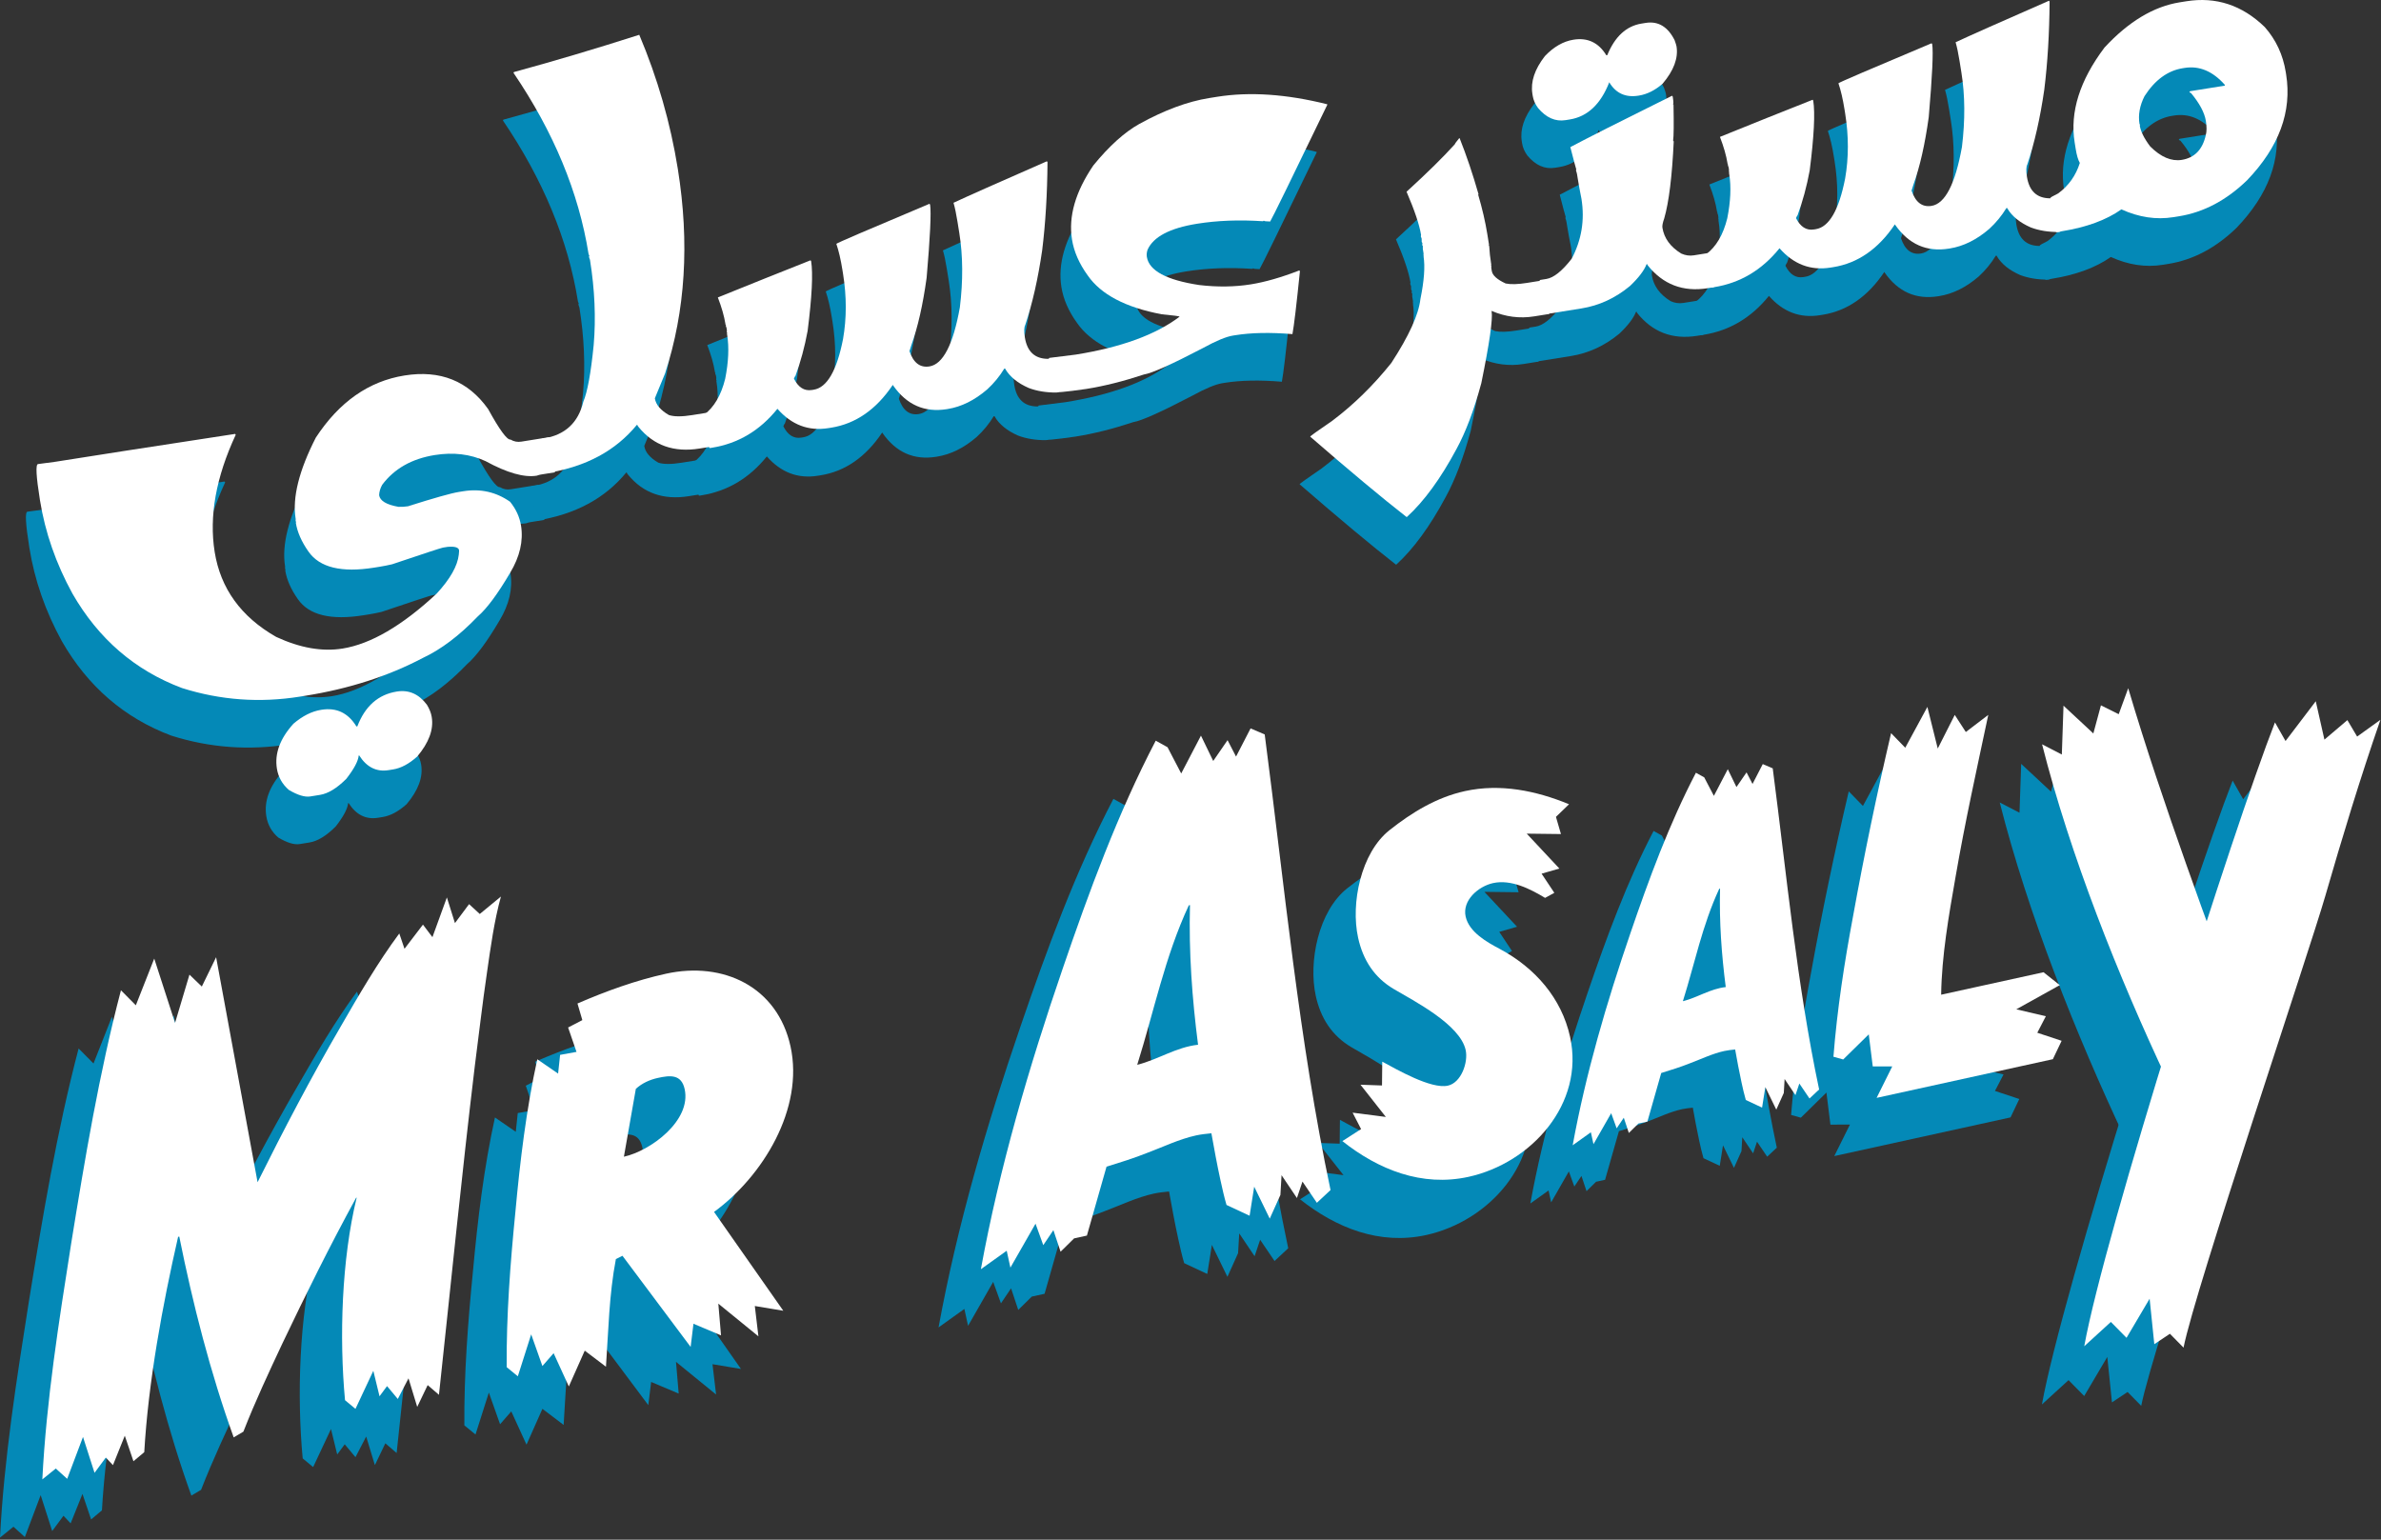
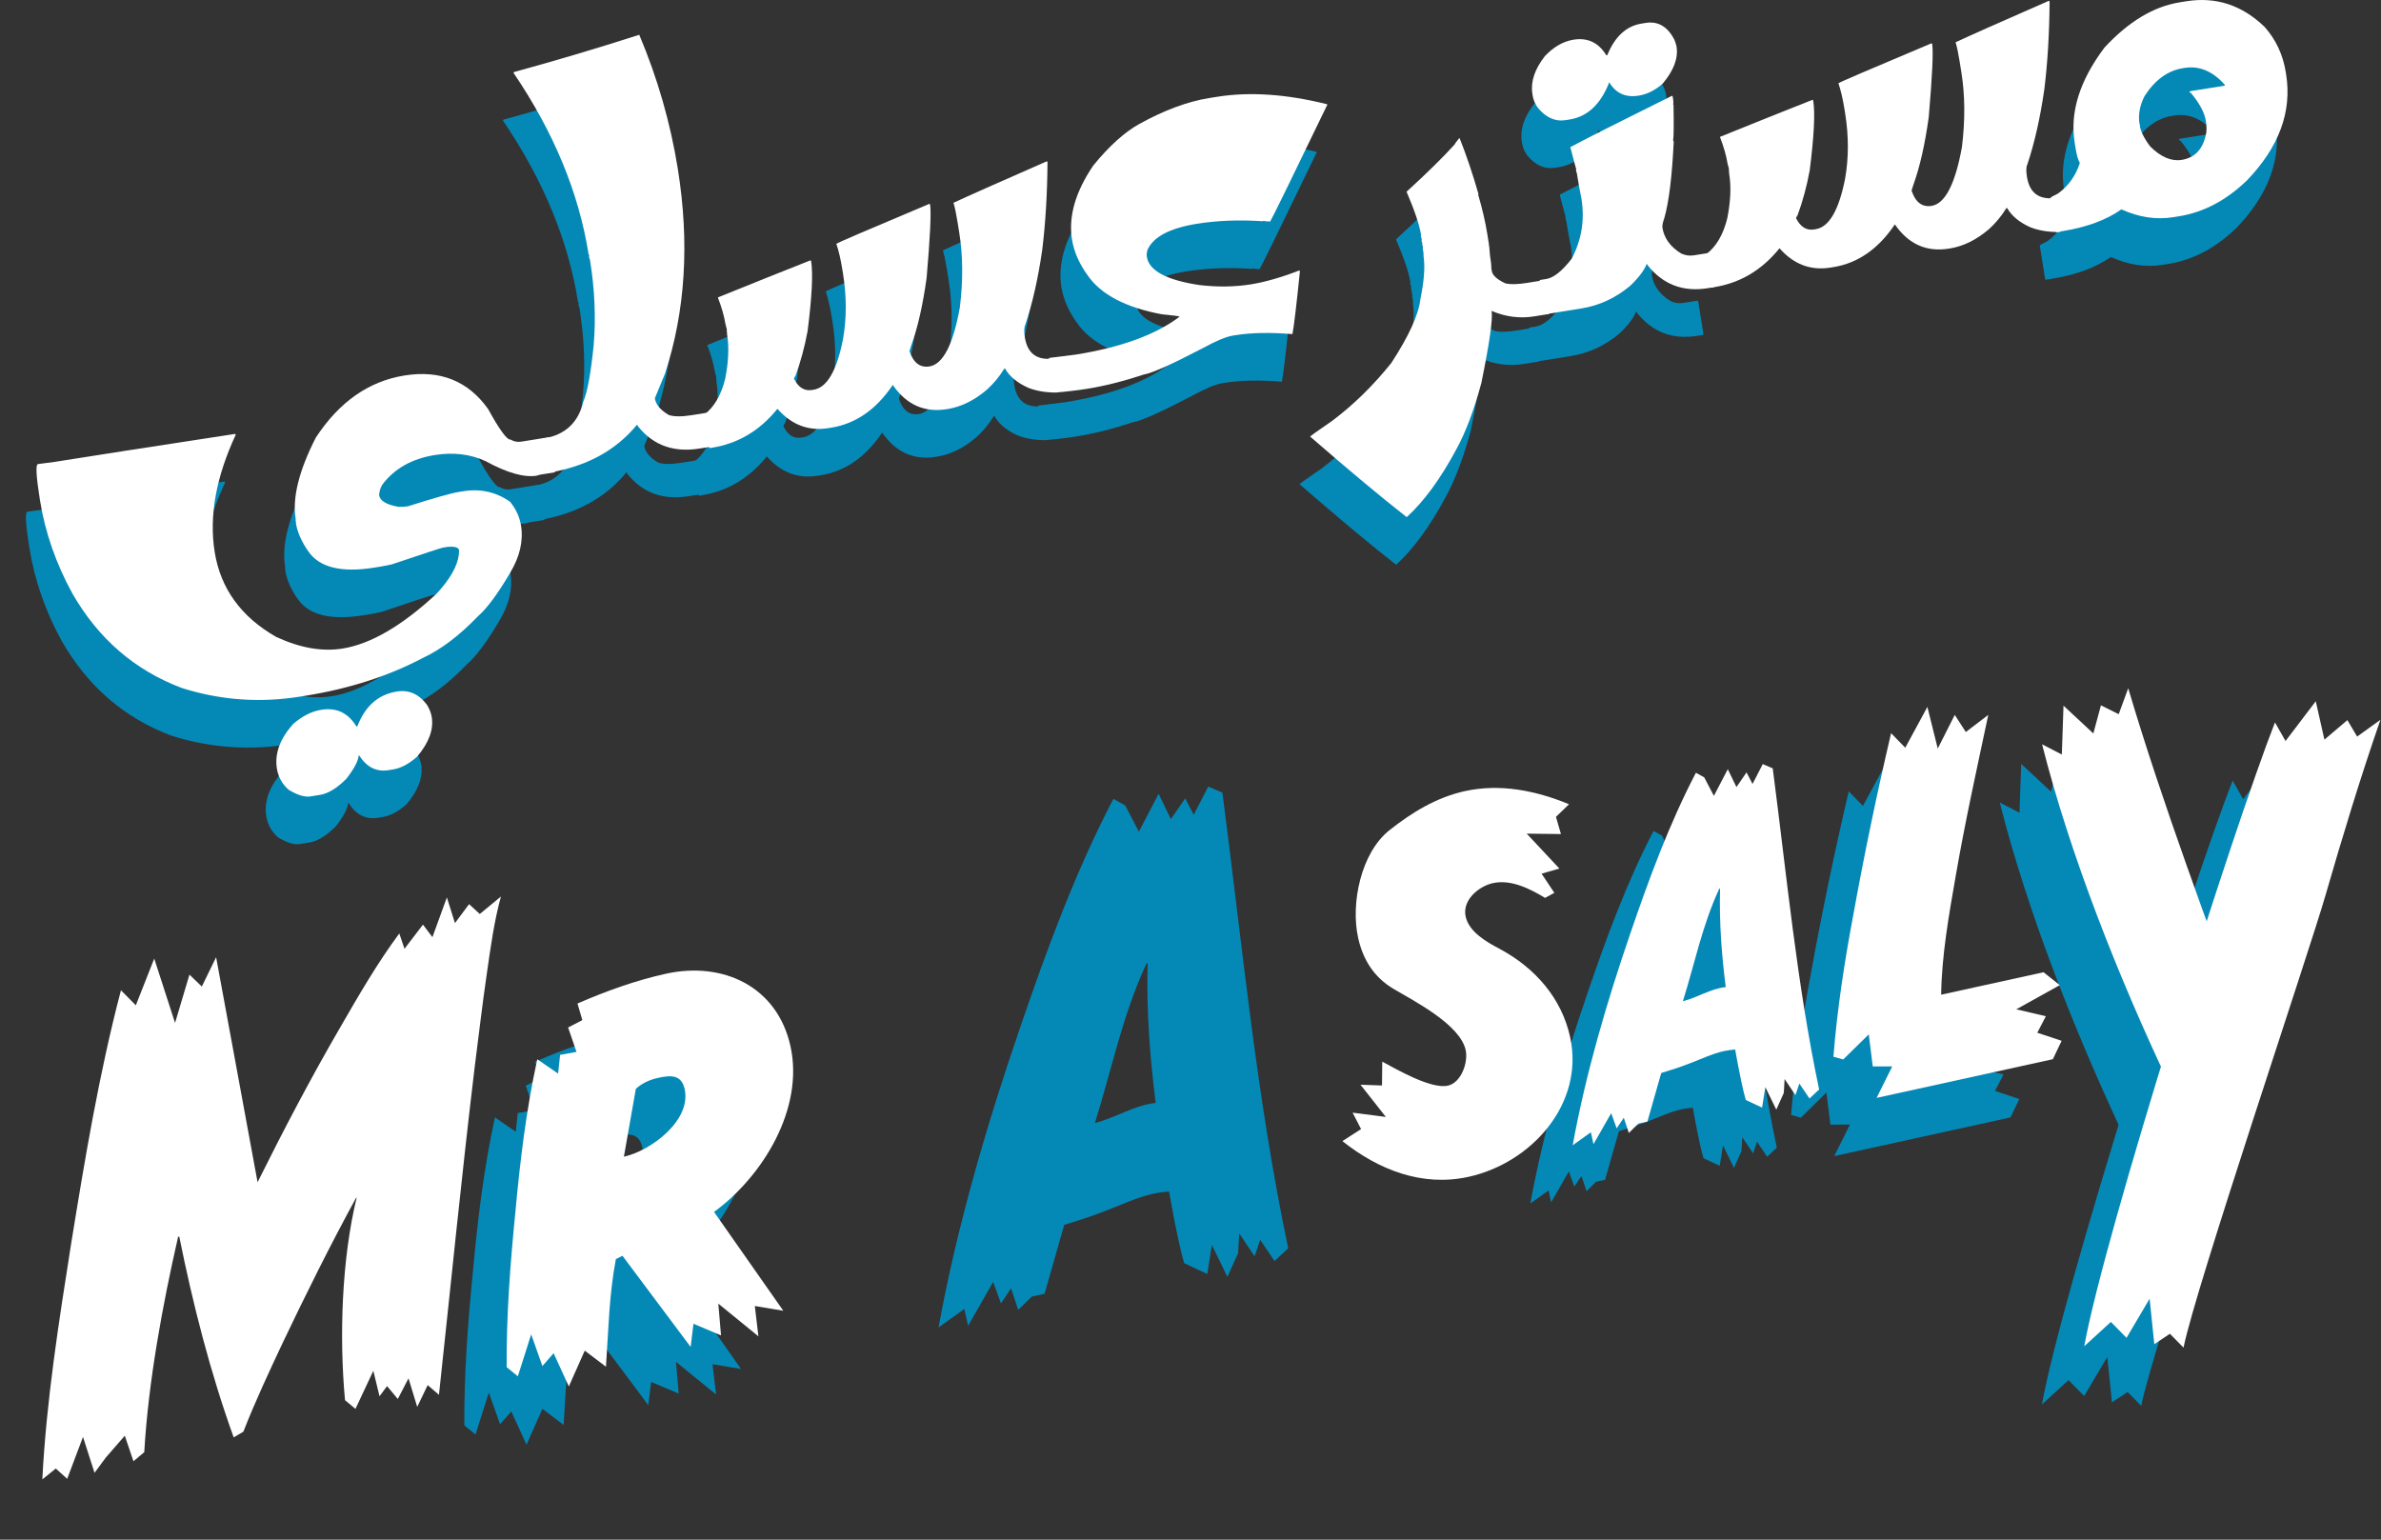
<svg xmlns="http://www.w3.org/2000/svg" width="450px" height="291px" viewBox="0 0 450 291" version="1.1">
  <rect x="0" y="0" width="450" height="291" fill="#333333" stroke="none" />
  <title>Group 4</title>
  <g id="Page-1" stroke="none" stroke-width="1" fill="none" fill-rule="evenodd">
    <g id="Group-4">
      <g id="Group" transform="translate(0, 130.075)">
-         <path d="M86.675,50.37 C85.393,55.031 84.734,59.899 84.049,64.658 C83.167,70.614 82.503,76.52 81.731,82.451 C79.246,103.162 77.201,123.774 74.961,144.545 L72.829,142.709 L70.852,146.829 L69.207,141.429 L67.183,145.331 L65.151,142.896 L63.729,144.821 L62.558,140.009 L59.182,147.202 L57.208,145.561 C56.104,133.704 56.558,118.971 59.41,107.283 L59.3,107.307 C54.368,116.339 49.815,125.52 45.395,134.786 C42.804,140.309 40.214,145.833 38.001,151.503 L36.168,152.596 C31.745,140.317 28.458,127.441 25.881,114.639 L25.661,114.688 C22.721,127.548 20.032,142.08 19.265,155.384 L17.221,157.1 L15.586,152.273 L13.35,157.834 L11.998,156.403 L9.867,159.289 L7.687,152.508 L4.699,160.423 L2.544,158.476 L0,160.532 C0.76,145.617 3.132,130.693 5.441,116.014 C8.036,100.005 10.716,83.86 14.859,68.087 L17.672,70.927 L21.15,62.098 L25.085,74.255 L27.807,65.131 L30.144,67.383 L32.845,61.836 L40.68,104.364 C45.637,94.404 50.754,84.64 56.359,74.997 C59.781,69.061 63.375,62.857 67.466,57.35 L68.448,60.246 L71.938,55.678 L73.727,58.051 L76.457,50.538 L77.983,55.389 L80.654,51.807 L82.675,53.668 L86.675,50.37 Z" id="Fill-13543" fill="#0489B7" />
        <path d="M116.326,84.655 C114.788,84.992 113.32,85.66 112.171,86.72 L109.914,99.543 C114.971,98.434 122.701,92.706 121.399,86.769 C120.772,83.911 118.635,84.148 116.326,84.655 M126.953,109.978 L140.039,128.655 L134.658,127.76 L135.337,133.488 L127.761,127.315 L128.27,133.309 L123.063,131.112 L122.527,135.492 L109.645,118.269 L108.398,118.889 C107.111,125.624 106.993,132.448 106.525,139.235 L102.516,136.195 L99.507,142.963 L96.631,136.679 L94.512,139.105 L92.391,133.117 L89.868,141.045 L87.761,139.318 C87.69,129.54 88.436,119.811 89.402,110.036 C90.282,100.395 91.468,90.57 93.544,81.127 L97.48,83.835 L97.856,80.297 L100.958,79.732 L99.371,75.124 L102.06,73.727 L101.141,70.587 C106.506,68.259 112.164,66.21 117.88,64.956 C128.654,62.592 138.92,67.368 141.405,78.692 C143.986,90.455 136.188,103.227 126.953,109.978" id="Fill-13544" fill="#0489B7" />
        <path d="M216.681,52.034 C212.138,61.788 210.121,72.024 206.931,82.173 C210.865,81.194 214.265,78.836 218.429,78.382 C217.293,69.529 216.669,60.909 216.9,51.986 L216.681,52.034 Z M231.026,19.735 C234.783,48.408 237.464,77.432 243.467,105.844 L240.884,108.254 L238.162,104.243 L237.115,107.354 L234.209,103.036 L233.992,106.771 L231.978,111.246 L229.039,105.207 L228.17,110.698 L223.806,108.66 C223.358,107.145 222.996,105.496 222.658,103.957 C222.007,100.988 221.489,98.106 220.948,95.114 C219.934,95.221 219.031,95.304 218.042,95.521 C214.854,96.22 211.834,97.69 208.853,98.805 C206.311,99.823 203.721,100.623 201.131,101.421 C199.886,105.727 198.666,110.144 197.421,114.45 L195.003,114.979 L192.445,117.5 L191.088,113.419 L189.176,116.258 L187.71,112.202 L182.963,120.502 L182.264,117.314 L177.384,120.804 C180.89,101.598 186.495,82.509 192.82,64.068 C197.803,49.494 203.287,34.578 210.429,20.912 L212.658,22.15 L215.246,27.113 L218.976,19.958 L221.295,24.75 L224.004,20.815 L225.607,23.919 L228.355,18.592 L231.026,19.735 Z" id="Fill-13545" fill="#0489B7" />
        <path d="M316.929,48.91 C313.727,55.785 312.305,63 310.057,70.154 C312.83,69.464 315.226,67.802 318.161,67.482 C317.361,61.242 316.921,55.165 317.084,48.876 L316.929,48.91 Z M327.04,26.143 C329.688,46.354 331.578,66.813 335.809,86.839 L333.989,88.538 L332.07,85.71 L331.332,87.903 L329.284,84.86 L329.131,87.493 L327.712,90.647 L325.64,86.39 L325.027,90.26 L321.951,88.824 C321.635,87.756 321.38,86.594 321.142,85.509 C320.683,83.416 320.318,81.385 319.937,79.276 C319.222,79.351 318.585,79.41 317.888,79.563 C315.641,80.056 313.513,81.091 311.411,81.878 C309.62,82.595 307.794,83.159 305.968,83.722 C305.091,86.757 304.231,89.87 303.353,92.905 L301.649,93.278 L299.846,95.055 L298.89,92.178 L297.542,94.18 L296.508,91.32 L293.162,97.171 L292.67,94.924 L289.23,97.383 C291.701,83.846 295.652,70.391 300.11,57.392 C303.622,47.119 307.488,36.606 312.522,26.973 L314.093,27.846 L315.917,31.344 L318.547,26.301 L320.182,29.679 L322.091,26.904 L323.22,29.092 L325.157,25.338 L327.04,26.143 Z" id="Fill-13546" fill="#0489B7" />
-         <path d="M286.069,35.312 L287.013,38.561 L280.543,38.483 L286.715,45.079 L283.354,46.048 L285.762,49.667 L284.014,50.626 C281.223,48.934 277.59,47.082 274.182,47.829 C271.433,48.433 268.326,51.073 269.001,54.152 C269.652,57.119 273.066,59.02 275.541,60.322 C282.074,63.843 287.126,69.533 288.741,76.897 C291.516,89.541 281.414,100.743 269.541,103.348 C260.747,105.279 252.539,102.011 245.705,96.595 L249.239,94.322 L247.637,91.218 L253.921,92.028 L249.127,85.936 L253.193,86.08 L253.242,81.577 C255.983,83.049 262.456,86.813 265.644,86.113 C268.173,85.559 269.513,81.694 269.006,79.385 C267.945,74.547 259.254,70.117 255.414,67.848 C251.708,65.665 249.593,62.327 248.676,58.149 C247.254,51.664 249.196,42.134 254.592,37.84 C258.812,34.494 263.483,31.625 268.869,30.443 C275.576,28.972 282.334,30.369 288.542,32.926 L286.069,35.312 Z" id="Fill-13547" fill="#0489B7" />
        <path d="M381.289,67.116 L373.073,71.684 L378.66,72.992 L377.041,76.113 L381.639,77.638 L379.982,81.114 L346.672,88.423 L349.63,82.473 L345.943,82.476 L345.19,76.417 L340.356,81.166 L338.513,80.648 C339.209,71.74 340.587,62.795 342.234,54.021 C344.316,42.503 346.728,30.912 349.408,19.493 L352.086,22.247 L356.269,14.531 L358.226,22.398 L361.442,16.045 L363.533,19.274 L367.777,16.038 C365.625,26.189 363.365,36.364 361.592,46.663 C360.315,53.972 358.976,61.526 358.87,68.924 L378.219,64.678 L381.289,67.116 Z" id="Fill-13548" fill="#0489B7" />
        <path d="M441.888,16.973 C438.06,28.018 434.694,39.126 431.453,50.328 C428.376,60.987 406.823,124.736 404.681,135.625 L402.106,133.008 L399.155,134.976 L398.271,126.382 L393.906,133.774 L390.946,130.77 L385.915,135.366 C389.711,114.272 414.074,37.56 421.96,17.459 L423.958,20.976 L429.671,13.459 L431.307,20.713 L435.649,17.026 L437.487,20.136 L441.888,16.973 Z" id="Fill-13549" fill="#0489B7" />
        <path d="M394.225,11 C397.556,22.236 401.307,33.289 405.218,44.357 C408.945,54.884 412.742,65.492 417.382,75.735 L413.698,74.854 L412.405,78.016 L406.603,71.247 L407.332,79.69 L403.099,78.679 L401.627,85.113 C392.344,65.451 383.239,42.516 377.943,21.597 L381.678,23.531 L381.995,14.295 L387.633,19.552 L389.069,14.235 L392.43,15.907 L394.225,11 Z" id="Fill-13550" fill="#0489B7" />
-         <path d="M94.675,39.37 C93.393,44.031 92.734,48.899 92.049,53.658 C91.167,59.614 90.503,65.52 89.731,71.451 C87.246,92.162 85.201,112.774 82.961,133.545 L80.829,131.709 L78.852,135.829 L77.207,130.429 L75.183,134.331 L73.151,131.896 L71.729,133.821 L70.558,129.009 L67.182,136.202 L65.208,134.561 C64.104,122.704 64.558,107.971 67.41,96.283 L67.3,96.307 C62.368,105.339 57.815,114.52 53.395,123.786 C50.804,129.309 48.214,134.833 46.001,140.503 L44.168,141.596 C39.745,129.317 36.458,116.441 33.881,103.639 L33.661,103.688 C30.721,116.548 28.032,131.08 27.265,144.384 L25.221,146.1 L23.586,141.273 L21.35,146.834 L19.998,145.403 L17.867,148.289 L15.687,141.508 L12.699,149.423 L10.544,147.476 L8,149.532 C8.76,134.617 11.132,119.693 13.441,105.014 C16.036,89.005 18.716,72.86 22.859,57.087 L25.672,59.927 L29.15,51.098 L33.085,63.255 L35.807,54.131 L38.144,56.383 L40.845,50.836 L48.68,93.364 C53.637,83.404 58.754,73.64 64.359,63.997 C67.781,58.061 71.375,51.857 75.466,46.35 L76.448,49.246 L79.938,44.678 L81.727,47.051 L84.457,39.538 L85.983,44.389 L88.654,40.807 L90.675,42.668 L94.675,39.37 Z" id="Fill-13551" fill="#FFFFFF" />
+         <path d="M94.675,39.37 C93.393,44.031 92.734,48.899 92.049,53.658 C91.167,59.614 90.503,65.52 89.731,71.451 C87.246,92.162 85.201,112.774 82.961,133.545 L80.829,131.709 L78.852,135.829 L77.207,130.429 L75.183,134.331 L73.151,131.896 L71.729,133.821 L70.558,129.009 L67.182,136.202 L65.208,134.561 C64.104,122.704 64.558,107.971 67.41,96.283 L67.3,96.307 C62.368,105.339 57.815,114.52 53.395,123.786 C50.804,129.309 48.214,134.833 46.001,140.503 L44.168,141.596 C39.745,129.317 36.458,116.441 33.881,103.639 L33.661,103.688 C30.721,116.548 28.032,131.08 27.265,144.384 L25.221,146.1 L23.586,141.273 L19.998,145.403 L17.867,148.289 L15.687,141.508 L12.699,149.423 L10.544,147.476 L8,149.532 C8.76,134.617 11.132,119.693 13.441,105.014 C16.036,89.005 18.716,72.86 22.859,57.087 L25.672,59.927 L29.15,51.098 L33.085,63.255 L35.807,54.131 L38.144,56.383 L40.845,50.836 L48.68,93.364 C53.637,83.404 58.754,73.64 64.359,63.997 C67.781,58.061 71.375,51.857 75.466,46.35 L76.448,49.246 L79.938,44.678 L81.727,47.051 L84.457,39.538 L85.983,44.389 L88.654,40.807 L90.675,42.668 L94.675,39.37 Z" id="Fill-13551" fill="#FFFFFF" />
        <path d="M124.326,73.655 C122.788,73.992 121.32,74.66 120.171,75.72 L117.914,88.543 C122.971,87.434 130.701,81.706 129.399,75.769 C128.772,72.911 126.635,73.148 124.326,73.655 M134.953,98.978 L148.039,117.655 L142.658,116.76 L143.337,122.488 L135.761,116.315 L136.27,122.309 L131.063,120.112 L130.527,124.492 L117.645,107.269 L116.398,107.889 C115.111,114.624 114.993,121.448 114.525,128.235 L110.516,125.195 L107.507,131.963 L104.631,125.679 L102.512,128.105 L100.391,122.117 L97.868,130.045 L95.761,128.318 C95.69,118.54 96.436,108.811 97.402,99.036 C98.282,89.395 99.468,79.57 101.544,70.127 L105.48,72.835 L105.856,69.297 L108.958,68.732 L107.371,64.124 L110.06,62.727 L109.141,59.587 C114.506,57.259 120.164,55.21 125.88,53.956 C136.654,51.592 146.92,56.368 149.405,67.692 C151.986,79.455 144.188,92.227 134.953,98.978" id="Fill-13552" fill="#FFFFFF" />
-         <path d="M224.681,41.034 C220.138,50.788 218.121,61.024 214.931,71.173 C218.865,70.194 222.265,67.836 226.429,67.382 C225.293,58.529 224.669,49.909 224.9,40.986 L224.681,41.034 Z M239.026,8.735 C242.783,37.408 245.464,66.432 251.467,94.844 L248.884,97.254 L246.162,93.243 L245.115,96.354 L242.209,92.036 L241.992,95.771 L239.978,100.246 L237.039,94.207 L236.17,99.698 L231.806,97.66 C231.358,96.145 230.996,94.496 230.658,92.957 C230.007,89.988 229.489,87.106 228.948,84.114 C227.934,84.221 227.031,84.304 226.042,84.521 C222.854,85.22 219.834,86.69 216.853,87.805 C214.311,88.823 211.721,89.623 209.131,90.421 C207.886,94.727 206.666,99.144 205.421,103.45 L203.003,103.979 L200.445,106.5 L199.088,102.419 L197.176,105.258 L195.71,101.202 L190.963,109.502 L190.264,106.314 L185.384,109.804 C188.89,90.598 194.495,71.509 200.82,53.068 C205.803,38.494 211.287,23.578 218.429,9.912 L220.658,11.15 L223.246,16.113 L226.976,8.958 L229.295,13.75 L232.004,9.815 L233.607,12.919 L236.355,7.592 L239.026,8.735 Z" id="Fill-13553" fill="#FFFFFF" />
        <path d="M324.929,37.91 C321.727,44.785 320.305,52 318.057,59.154 C320.83,58.464 323.226,56.802 326.161,56.482 C325.361,50.242 324.921,44.165 325.084,37.876 L324.929,37.91 Z M335.04,15.143 C337.688,35.354 339.578,55.813 343.809,75.839 L341.989,77.538 L340.07,74.71 L339.332,76.903 L337.284,73.86 L337.131,76.493 L335.712,79.647 L333.64,75.39 L333.027,79.26 L329.951,77.824 C329.635,76.756 329.38,75.594 329.142,74.509 C328.683,72.416 328.318,70.385 327.937,68.276 C327.222,68.351 326.585,68.41 325.888,68.563 C323.641,69.056 321.513,70.091 319.411,70.878 C317.62,71.595 315.794,72.159 313.968,72.722 C313.091,75.757 312.231,78.87 311.353,81.905 L309.649,82.278 L307.846,84.055 L306.89,81.178 L305.542,83.18 L304.508,80.32 L301.162,86.171 L300.67,83.924 L297.23,86.383 C299.701,72.846 303.652,59.391 308.11,46.392 C311.622,36.119 315.488,25.606 320.522,15.973 L322.093,16.846 L323.917,20.344 L326.547,15.301 L328.182,18.679 L330.091,15.904 L331.22,18.092 L333.157,14.338 L335.04,15.143 Z" id="Fill-13554" fill="#FFFFFF" />
        <path d="M294.069,24.312 L295.013,27.561 L288.543,27.483 L294.715,34.079 L291.354,35.048 L293.762,38.667 L292.014,39.626 C289.223,37.934 285.59,36.082 282.182,36.829 C279.433,37.433 276.326,40.073 277.001,43.152 C277.652,46.119 281.066,48.02 283.541,49.322 C290.074,52.843 295.126,58.533 296.741,65.897 C299.516,78.541 289.414,89.743 277.541,92.348 C268.747,94.279 260.539,91.011 253.705,85.595 L257.239,83.322 L255.637,80.218 L261.921,81.028 L257.127,74.936 L261.193,75.08 L261.242,70.577 C263.983,72.049 270.456,75.813 273.644,75.113 C276.173,74.559 277.513,70.694 277.006,68.385 C275.945,63.547 267.254,59.117 263.414,56.848 C259.708,54.665 257.593,51.327 256.676,47.149 C255.254,40.664 257.196,31.134 262.592,26.84 C266.812,23.494 271.483,20.625 276.869,19.443 C283.576,17.972 290.334,19.369 296.542,21.926 L294.069,24.312 Z" id="Fill-13555" fill="#FFFFFF" />
        <path d="M389.289,56.116 L381.073,60.684 L386.66,61.992 L385.041,65.113 L389.639,66.638 L387.982,70.114 L354.672,77.423 L357.63,71.473 L353.943,71.476 L353.19,65.417 L348.356,70.166 L346.513,69.648 C347.209,60.74 348.587,51.795 350.234,43.021 C352.316,31.503 354.728,19.912 357.408,8.493 L360.086,11.247 L364.269,3.531 L366.226,11.398 L369.442,5.045 L371.533,8.274 L375.777,5.038 C373.625,15.189 371.365,25.364 369.592,35.663 C368.315,42.972 366.976,50.526 366.87,57.924 L386.219,53.678 L389.289,56.116 Z" id="Fill-13556" fill="#FFFFFF" />
        <path d="M449.888,5.973 C446.06,17.018 442.694,28.126 439.453,39.328 C436.376,49.987 414.823,113.736 412.681,124.625 L410.106,122.008 L407.155,123.976 L406.271,115.382 L401.906,122.774 L398.946,119.77 L393.915,124.366 C397.711,103.272 422.074,26.56 429.96,6.459 L431.958,9.976 L437.671,2.459 L439.307,9.713 L443.649,6.026 L445.487,9.136 L449.888,5.973 Z" id="Fill-13557" fill="#FFFFFF" />
        <path d="M402.225,0 C405.556,11.236 409.307,22.289 413.218,33.357 C416.945,43.884 420.742,54.492 425.382,64.735 L421.698,63.854 L420.405,67.016 L414.603,60.247 L415.332,68.69 L411.099,67.679 L409.627,74.113 C400.344,54.451 391.239,31.516 385.943,10.597 L389.678,12.531 L389.995,3.295 L395.633,8.552 L397.069,3.235 L400.43,4.907 L402.225,0 Z" id="Fill-13558" fill="#FFFFFF" />
      </g>
      <g id="Group-12494" transform="translate(4.899, -0)">
        <path d="M68.1,139.701 C70.372,139.337 72.266,140.168 73.786,142.195 C74.273,142.997 74.573,143.756 74.688,144.47 L74.702,144.557 C75.076,146.887 74.157,149.364 71.95,151.989 C70.408,153.369 68.895,154.18 67.41,154.418 L66.537,154.558 C64.25,154.924 62.399,153.996 60.983,151.773 L60.896,151.787 C60.797,152.849 60.016,154.318 58.555,156.195 C56.779,157.972 55.119,158.986 53.575,159.232 L51.741,159.527 C50.707,159.692 49.356,159.282 47.689,158.293 C46.441,157.209 45.689,155.867 45.433,154.264 C44.978,151.425 46.017,148.6 48.554,145.788 C50.276,144.318 52.016,143.442 53.778,143.159 L53.865,143.146 C56.704,142.691 58.905,143.742 60.465,146.3 L60.64,146.272 C62.103,142.453 64.59,140.263 68.1,139.701 M69.552,79.967 C76.309,78.885 81.575,80.998 85.354,86.308 C87.525,90.262 88.938,92.184 89.594,92.079 C90.221,92.458 90.9,92.586 91.627,92.47 L96.782,91.644 C96.901,91.641 96.968,91.691 96.985,91.791 L97.993,98.082 C98.012,98.198 97.963,98.266 97.846,98.285 L95.313,98.691 C95.109,98.723 94.851,98.794 94.54,98.904 C92.152,99.287 88.928,98.369 84.869,96.152 C81.982,94.823 78.785,94.439 75.276,95.001 C70.937,95.696 67.623,97.571 65.335,100.626 C64.963,101.298 64.771,101.956 64.755,102.601 C64.925,103.663 66.147,104.394 68.421,104.792 C69.022,104.814 69.615,104.779 70.197,104.686 C75.187,103.109 78.387,102.208 79.799,101.982 L80.673,101.842 C83.921,101.322 86.865,101.985 89.505,103.833 C90.624,105.221 91.312,106.724 91.572,108.34 C92.036,111.238 91.347,114.216 89.508,117.274 C87.147,121.282 85.109,124.027 83.39,125.513 C79.922,129.128 76.458,131.746 72.997,133.36 C66.484,136.793 59.099,139.17 50.842,140.493 L49.794,140.661 C42.193,141.879 34.758,141.339 27.49,139.037 C18.622,135.709 11.727,129.766 6.801,121.204 C3.68,115.522 1.632,109.637 0.656,103.55 L0.642,103.462 C-0.067,99.036 -0.189,96.786 0.277,96.711 C2.267,96.451 3.379,96.304 3.612,96.267 C10.034,95.238 21.342,93.485 37.538,91.01 L37.653,91.171 C33.921,99.191 32.594,106.573 33.673,113.314 C34.782,120.231 38.656,125.584 45.298,129.375 C49.799,131.461 53.978,132.196 57.837,131.578 C63.18,130.721 69.108,127.262 75.62,121.201 C78.178,118.431 79.576,115.968 79.813,113.809 C79.858,113.353 79.876,113.083 79.862,112.995 C79.776,112.455 79.053,112.243 77.699,112.356 L76.824,112.496 C76.489,112.55 73.282,113.6 67.204,115.649 C66.397,115.838 65.616,115.994 64.858,116.115 L63.81,116.283 C57.637,117.272 53.502,116.261 51.406,113.252 C50.092,111.386 49.294,109.573 49.012,107.812 L49.072,107.622 C49.062,107.564 49.028,107.539 48.969,107.548 L48.987,107.098 L48.973,107.012 C48.337,103.035 49.609,97.933 52.793,91.704 C57.209,84.962 62.795,81.049 69.552,79.967" id="Fill-12462" fill="#0489B7" />
        <path d="M113.92,15.576 C117.387,23.789 119.816,32.24 121.209,40.933 C123.446,54.898 122.643,67.779 118.799,79.582 L116.863,84.283 C117.054,85.477 117.939,86.53 119.52,87.442 C120.497,87.764 121.962,87.768 123.912,87.455 L126.97,86.966 C127.089,86.962 127.156,87.01 127.173,87.112 L128.139,93.139 C128.157,93.257 128.109,93.325 127.992,93.344 L125.284,93.777 C120.463,94.55 116.632,93.191 113.789,89.704 C113.641,89.534 113.56,89.398 113.544,89.296 L113.456,89.31 C109.445,94.194 103.835,97.214 96.627,98.369 C96.511,98.387 96.442,98.338 96.424,98.221 L95.444,92.106 C95.44,91.987 95.49,91.919 95.591,91.903 L95.852,91.861 C99.886,91.214 102.384,88.903 103.345,84.926 C104.125,83.084 104.778,79.513 105.304,74.217 C105.742,69.128 105.51,63.76 104.605,58.109 C104.509,57.886 104.448,57.687 104.419,57.512 C104.41,57.453 104.434,57.42 104.493,57.411 L104.335,56.987 C102.473,45.368 97.749,33.969 90.164,22.788 C90.145,22.671 90.224,22.598 90.398,22.57 C97.868,20.536 105.71,18.206 113.92,15.576" id="Fill-12464" fill="#0489B7" />
        <path d="M190.961,39.48 L191.077,39.64 C191.031,45.697 190.696,51.247 190.07,56.29 C189.289,61.672 188.222,66.385 186.868,70.425 C186.64,70.864 186.616,71.644 186.796,72.767 C187.224,75.445 188.667,76.798 191.12,76.821 L191.993,76.681 C192.112,76.678 192.179,76.729 192.196,76.83 L193.175,82.944 C193.194,83.062 193.145,83.129 193.029,83.147 L192.767,83.189 C190.826,83.201 189.078,82.915 187.521,82.327 C185.449,81.42 183.972,80.222 183.092,78.735 L183.078,78.648 L182.903,78.676 C182.028,80.116 180.954,81.424 179.678,82.598 C177.29,84.653 174.799,85.888 172.207,86.303 L172.032,86.332 C167.839,87.003 164.465,85.514 161.906,81.862 L161.893,81.774 L161.805,81.788 C158.694,86.408 154.821,89.089 150.191,89.831 L149.666,89.914 C145.91,90.516 142.697,89.299 140.031,86.262 C136.717,90.377 132.6,92.828 127.678,93.616 L127.329,93.673 C127.212,93.691 127.144,93.643 127.125,93.526 L126.145,87.411 C128.053,85.985 129.39,83.709 130.16,80.585 C130.788,77.423 130.913,74.654 130.531,72.28 L130.49,72.019 C130.481,71.96 130.505,71.927 130.564,71.917 C130.554,71.859 130.52,71.835 130.461,71.844 L130.479,71.393 L130.409,70.955 L130.251,70.533 L130.339,70.519 L130.224,70.359 L130.196,70.184 C129.965,68.742 129.49,67.085 128.772,65.214 C135.111,62.646 140.951,60.307 146.288,58.197 L146.402,58.357 C146.778,60.701 146.557,65.099 145.738,71.547 C145.179,74.58 144.409,77.42 143.43,80.071 C143.372,80.081 143.278,80.246 143.15,80.565 C143.984,82.223 145.114,82.938 146.541,82.709 L146.891,82.653 C149.409,82.25 151.257,79.057 152.434,73.073 C153.119,69.139 153.12,65.048 152.439,60.795 L152.313,60.009 C151.995,58.03 151.613,56.389 151.166,55.086 C151.149,54.983 157.018,52.46 168.771,47.516 L168.886,47.677 C169.12,49.133 168.901,53.737 168.232,61.491 C167.519,66.639 166.556,70.886 165.344,74.23 L164.988,75.364 C165.732,77.574 166.99,78.537 168.767,78.253 C171.33,77.842 173.245,74.131 174.509,67.116 C175.132,62.045 175.098,57.36 174.409,53.064 L174.059,50.881 C173.822,49.395 173.572,48.211 173.311,47.326 C175.824,46.146 181.709,43.533 190.961,39.48" id="Fill-12466" fill="#0489B7" />
        <path d="M221.621,27.535 L223.106,27.297 C229.28,26.308 236.224,26.778 243.942,28.708 L243.956,28.795 C237.149,42.895 233.549,50.251 233.155,50.868 C232.376,50.858 231.979,50.801 231.963,50.7 L231.802,50.814 C227.318,50.517 223.162,50.675 219.332,51.289 C214.207,52.11 211.093,53.744 209.992,56.191 C209.829,56.664 209.782,57.12 209.852,57.557 C210.27,60.165 213.571,61.935 219.754,62.871 C223.194,63.276 226.443,63.233 229.501,62.743 C232.209,62.308 235.265,61.431 238.668,60.11 L238.782,60.27 C238.131,66.649 237.66,70.606 237.369,72.146 C233.193,71.8 229.589,71.868 226.561,72.354 L226.124,72.424 C224.828,72.631 222.951,73.411 220.494,74.76 C214.554,77.864 210.819,79.535 209.291,79.781 C205.447,81.054 201.829,81.962 198.436,82.505 C194.407,83.091 192.375,83.267 192.338,83.035 L191.344,76.831 L191.404,76.643 L196.412,76.02 C205.031,74.639 211.579,72.246 216.05,68.841 C216.008,68.759 214.879,68.61 212.663,68.398 C205.843,67.115 201.179,64.667 198.672,61.051 C197.063,58.83 196.073,56.569 195.704,54.267 C195.007,49.914 196.35,45.248 199.735,40.271 C202.719,36.611 205.614,33.997 208.425,32.426 C213.16,29.816 217.558,28.186 221.621,27.535" id="Fill-12468" fill="#0489B7" />
        <path d="M268.875,35.13 L268.963,35.116 C270.261,38.374 271.456,41.918 272.548,45.744 L272.459,45.758 C273.243,48.41 273.824,50.915 274.202,53.274 L274.523,55.284 C274.533,55.342 274.507,55.376 274.45,55.386 C274.46,55.444 274.493,55.469 274.552,55.459 C274.603,56.526 274.736,57.73 274.951,59.068 L274.863,59.083 C274.872,59.141 274.907,59.165 274.965,59.156 L274.947,59.608 L275.046,60.22 C275.178,61.048 276.051,61.835 277.664,62.578 C278.637,62.78 279.976,62.744 281.679,62.472 L284.737,61.982 C284.856,61.978 284.923,62.027 284.939,62.129 L285.905,68.157 C285.924,68.273 285.875,68.341 285.759,68.36 L283.05,68.794 C280.313,69.233 277.629,68.886 274.997,67.754 L275.012,67.841 C275.255,69.356 274.605,73.88 273.064,81.415 C271.687,86.519 270.113,90.685 268.346,93.911 C265.367,99.466 262.256,103.726 259.013,106.696 L258.927,106.71 C254.353,103.142 248.284,98.081 240.722,91.525 C240.708,91.439 242.101,90.438 244.9,88.525 C248.952,85.472 252.669,81.829 256.055,77.598 C259.376,72.511 261.211,68.484 261.556,65.517 C262.259,62.073 262.456,59.384 262.146,57.447 L262.233,57.432 C262.223,57.375 262.189,57.349 262.131,57.359 L262.148,56.908 L262.008,56.034 L262.012,55.497 L261.897,55.336 L261.928,54.973 C261.918,54.914 261.876,54.831 261.798,54.724 L261.788,54.1 L261.631,53.675 C261.622,53.617 261.637,53.527 261.676,53.4 C261.371,51.492 260.457,48.772 258.935,45.237 C262.883,41.632 265.927,38.635 268.069,36.245 C268.058,36.173 268.325,35.802 268.875,35.13" id="Fill-12470" fill="#0489B7" />
        <path d="M309.122,27.092 L309.237,27.252 L309.251,27.339 C309.391,28.213 309.402,28.66 309.286,28.678 C309.294,28.736 309.329,28.761 309.387,28.751 C309.458,32.549 309.434,34.823 309.314,35.573 L309.431,35.735 C309.117,42.356 308.52,47.201 307.637,50.27 C307.347,51.077 307.233,51.664 307.291,52.028 C307.614,54.036 308.801,55.668 310.854,56.923 C311.643,57.276 312.436,57.385 313.237,57.257 L315.858,56.837 C315.976,56.834 316.045,56.884 316.061,56.986 L317.041,63.1 C317.06,63.217 317.01,63.284 316.894,63.303 L315.845,63.471 C311.171,64.22 307.384,62.766 304.483,59.108 L304.456,58.934 L304.281,58.963 C303.827,60.14 302.79,61.5 301.17,63.044 C298.402,65.34 295.343,66.755 291.994,67.292 L285.267,68.37 C285.15,68.389 285.082,68.341 285.064,68.223 L284.084,62.109 C284.08,61.99 284.129,61.92 284.231,61.904 L285.367,61.722 C286.736,61.503 288.324,60.233 290.133,57.914 C292.014,54.37 292.634,50.596 291.993,46.592 C291.717,45.233 291.477,43.928 291.276,42.675 L291.164,41.977 C291.132,41.773 291.061,41.515 290.951,41.204 L291.011,41.016 C290.896,40.675 290.521,39.272 289.887,36.804 C292.928,35.181 299.34,31.944 309.122,27.092 M303.352,13.455 L304.138,13.329 C306.483,12.953 308.298,14.036 309.588,16.578 C309.799,17.156 309.923,17.555 309.958,17.772 C310.313,19.986 309.434,22.337 307.325,24.826 C305.895,26.07 304.403,26.816 302.845,27.066 L302.757,27.08 C300.326,27.469 298.489,26.631 297.245,24.559 C295.623,28.702 293.131,31.042 289.767,31.581 L288.981,31.707 C287.059,32.015 285.324,31.248 283.774,29.405 C283.238,28.67 282.908,27.917 282.784,27.143 L282.714,26.707 C282.356,24.465 283.142,22.099 285.072,19.61 C286.746,17.848 288.551,16.812 290.488,16.501 C293.168,16.072 295.237,17.055 296.695,19.45 L296.87,19.422 C298.309,15.906 300.469,13.917 303.352,13.455" id="Fill-12472" fill="#0489B7" />
-         <path d="M380.353,9.139 L380.468,9.299 C380.423,15.355 380.088,20.905 379.462,25.949 C378.681,31.331 377.614,36.043 376.26,40.084 C376.03,40.522 376.007,41.303 376.187,42.425 C376.616,45.103 378.057,46.457 380.51,46.48 L381.384,46.34 C381.503,46.336 381.57,46.387 381.586,46.488 L382.566,52.603 C382.585,52.72 382.536,52.787 382.42,52.806 L382.158,52.847 C380.218,52.86 378.47,52.573 376.911,51.986 C374.84,51.078 373.364,49.881 372.484,48.394 L372.47,48.306 L372.295,48.334 C371.42,49.774 370.345,51.082 369.07,52.256 C366.681,54.312 364.19,55.547 361.598,55.962 L361.423,55.99 C357.231,56.661 353.855,55.172 351.298,51.52 L351.283,51.433 L351.197,51.447 C348.084,56.067 344.212,58.747 339.582,59.489 L339.057,59.573 C335.3,60.175 332.089,58.958 329.422,55.92 C326.108,60.035 321.99,62.487 317.069,63.275 L316.719,63.331 C316.603,63.349 316.536,63.301 316.517,63.184 L315.537,57.069 C317.444,55.644 318.783,53.367 319.552,50.243 C320.18,47.082 320.303,44.313 319.923,41.939 L319.881,41.677 C319.872,41.619 319.896,41.586 319.955,41.576 C319.946,41.517 319.912,41.493 319.853,41.503 L319.871,41.051 L319.801,40.613 L319.643,40.191 L319.731,40.177 L319.616,40.018 L319.587,39.843 C319.356,38.401 318.882,36.744 318.164,34.872 C324.503,32.304 330.342,29.966 335.679,27.856 L335.794,28.015 C336.17,30.36 335.948,34.757 335.129,41.206 C334.569,44.239 333.8,47.079 332.821,49.73 C332.762,49.74 332.67,49.905 332.541,50.223 C333.375,51.881 334.506,52.596 335.933,52.368 L336.281,52.312 C338.801,51.908 340.649,48.716 341.826,42.732 C342.51,38.798 342.511,34.707 341.83,30.454 L341.704,29.668 C341.387,27.689 341.005,26.047 340.556,24.744 C340.54,24.641 346.41,22.118 358.163,17.175 L358.278,17.336 C358.512,18.792 358.293,23.396 357.624,31.15 C356.909,36.298 355.947,40.545 354.735,43.889 L354.379,45.023 C355.122,47.233 356.381,48.196 358.158,47.911 C360.721,47.501 362.635,43.79 363.901,36.774 C364.522,31.703 364.489,27.019 363.801,22.723 L363.451,20.539 C363.213,19.054 362.963,17.87 362.703,16.985 C365.216,15.805 371.101,13.191 380.353,9.139" id="Fill-12474" fill="#0489B7" />
        <path d="M397.459,32.431 L397.574,32.59 C397.583,32.65 397.559,32.683 397.5,32.692 C397.688,33.858 398.347,35.185 399.482,36.677 C401.492,38.684 403.48,39.531 405.446,39.216 C407.862,38.829 409.376,37.272 409.984,34.546 C410.173,33.859 410.178,32.962 410.001,31.856 C409.752,30.297 408.812,28.536 407.184,26.571 C407.095,26.585 406.994,26.512 406.879,26.352 L407.04,26.235 L413.593,25.186 L413.565,25.011 C411.286,22.448 408.757,21.391 405.978,21.837 L405.628,21.893 C402.789,22.348 400.381,24.107 398.407,27.171 C397.5,28.96 397.183,30.713 397.459,32.431 M405.066,9.437 L406.288,9.241 C411.909,8.34 416.859,9.967 421.139,14.12 C423.258,16.529 424.578,19.364 425.1,22.626 L425.17,23.062 C426.297,30.095 423.84,36.761 417.8,43.061 C413.883,46.855 409.587,49.127 404.913,49.876 L403.865,50.044 C400.617,50.564 397.342,50.073 394.04,48.57 C391.196,50.58 387.443,51.958 382.784,52.704 L381.823,52.858 C381.707,52.877 381.64,52.827 381.621,52.711 L380.612,46.42 C380.599,46.333 381.09,46.045 382.087,45.556 C384.065,44.105 385.43,42.183 386.182,39.794 C385.853,39.233 385.592,38.349 385.399,37.14 L385.202,35.917 C384.284,30.181 386.163,24.203 390.843,17.987 C395.388,13.078 400.13,10.228 405.066,9.437" id="Fill-12476" fill="#0489B7" />
        <path d="M70.1,130.701 C72.372,130.337 74.266,131.168 75.786,133.195 C76.273,133.997 76.573,134.756 76.688,135.47 L76.702,135.557 C77.076,137.887 76.157,140.364 73.95,142.989 C72.408,144.369 70.895,145.18 69.41,145.418 L68.537,145.558 C66.25,145.924 64.399,144.996 62.983,142.773 L62.896,142.787 C62.797,143.849 62.016,145.318 60.555,147.195 C58.779,148.972 57.119,149.986 55.575,150.232 L53.741,150.527 C52.707,150.692 51.356,150.282 49.689,149.293 C48.441,148.209 47.689,146.867 47.433,145.264 C46.978,142.425 48.017,139.6 50.554,136.788 C52.276,135.318 54.016,134.442 55.778,134.159 L55.865,134.146 C58.704,133.691 60.905,134.742 62.465,137.3 L62.64,137.272 C64.103,133.453 66.59,131.263 70.1,130.701 M71.552,70.967 C78.309,69.885 83.575,71.998 87.354,77.308 C89.525,81.262 90.938,83.184 91.594,83.079 C92.221,83.458 92.9,83.586 93.627,83.47 L98.782,82.644 C98.901,82.641 98.968,82.691 98.985,82.791 L99.993,89.082 C100.012,89.198 99.963,89.266 99.846,89.285 L97.313,89.691 C97.109,89.723 96.851,89.794 96.54,89.904 C94.152,90.287 90.928,89.369 86.869,87.152 C83.982,85.823 80.785,85.439 77.276,86.001 C72.937,86.696 69.623,88.571 67.335,91.626 C66.963,92.298 66.771,92.956 66.755,93.601 C66.925,94.663 68.147,95.394 70.421,95.792 C71.022,95.814 71.615,95.779 72.197,95.686 C77.187,94.109 80.387,93.208 81.799,92.982 L82.673,92.842 C85.921,92.322 88.865,92.985 91.505,94.833 C92.624,96.221 93.312,97.724 93.572,99.34 C94.036,102.238 93.347,105.216 91.508,108.274 C89.147,112.282 87.109,115.027 85.39,116.513 C81.922,120.128 78.458,122.746 74.997,124.36 C68.484,127.793 61.099,130.17 52.842,131.493 L51.794,131.661 C44.193,132.879 36.758,132.339 29.49,130.037 C20.622,126.709 13.727,120.766 8.801,112.204 C5.68,106.522 3.632,100.637 2.656,94.55 L2.642,94.462 C1.933,90.036 1.811,87.786 2.277,87.711 C4.267,87.451 5.379,87.304 5.612,87.267 C12.034,86.238 23.342,84.485 39.538,82.01 L39.653,82.171 C35.921,90.191 34.594,97.573 35.673,104.314 C36.782,111.231 40.656,116.584 47.298,120.375 C51.799,122.461 55.978,123.196 59.837,122.578 C65.18,121.721 71.108,118.262 77.62,112.201 C80.178,109.431 81.576,106.968 81.813,104.809 C81.858,104.353 81.876,104.083 81.862,103.995 C81.776,103.455 81.053,103.243 79.699,103.356 L78.824,103.496 C78.489,103.55 75.282,104.6 69.204,106.649 C68.397,106.838 67.616,106.994 66.858,107.115 L65.81,107.283 C59.637,108.272 55.502,107.261 53.406,104.252 C52.092,102.386 51.294,100.573 51.012,98.812 L51.072,98.622 C51.062,98.564 51.028,98.539 50.969,98.548 L50.987,98.098 L50.973,98.012 C50.337,94.035 51.609,88.933 54.793,82.704 C59.209,75.962 64.795,72.049 71.552,70.967" id="Fill-12478" fill="#FFFFFF" />
        <path d="M115.92,6.576 C119.387,14.789 121.816,23.24 123.209,31.933 C125.446,45.898 124.643,58.779 120.799,70.582 L118.863,75.283 C119.054,76.477 119.939,77.53 121.52,78.442 C122.497,78.764 123.962,78.768 125.912,78.455 L128.97,77.966 C129.089,77.962 129.156,78.01 129.173,78.112 L130.139,84.139 C130.157,84.257 130.109,84.325 129.992,84.344 L127.284,84.777 C122.463,85.55 118.632,84.191 115.789,80.704 C115.641,80.534 115.56,80.398 115.544,80.296 L115.456,80.31 C111.445,85.194 105.835,88.214 98.627,89.369 C98.511,89.387 98.442,89.338 98.424,89.221 L97.444,83.106 C97.44,82.987 97.49,82.919 97.591,82.903 L97.852,82.861 C101.886,82.214 104.384,79.903 105.345,75.926 C106.125,74.084 106.778,70.513 107.304,65.217 C107.742,60.128 107.51,54.76 106.605,49.109 C106.509,48.886 106.448,48.687 106.419,48.512 C106.41,48.453 106.434,48.42 106.493,48.411 L106.335,47.987 C104.473,36.368 99.749,24.969 92.164,13.788 C92.145,13.671 92.224,13.598 92.398,13.57 C99.868,11.536 107.71,9.206 115.92,6.576" id="Fill-12480" fill="#FFFFFF" />
        <path d="M192.961,30.48 L193.077,30.64 C193.031,36.697 192.696,42.247 192.07,47.29 C191.289,52.672 190.222,57.385 188.868,61.425 C188.64,61.864 188.616,62.644 188.796,63.767 C189.224,66.445 190.667,67.798 193.12,67.821 L193.993,67.681 C194.112,67.678 194.179,67.729 194.196,67.83 L195.175,73.944 C195.194,74.062 195.145,74.129 195.029,74.147 L194.767,74.189 C192.826,74.201 191.078,73.915 189.521,73.327 C187.449,72.42 185.972,71.222 185.092,69.735 L185.078,69.648 L184.903,69.676 C184.028,71.116 182.954,72.424 181.678,73.598 C179.29,75.653 176.799,76.888 174.207,77.303 L174.032,77.332 C169.839,78.003 166.465,76.514 163.906,72.862 L163.893,72.774 L163.805,72.788 C160.694,77.408 156.821,80.089 152.191,80.831 L151.666,80.914 C147.91,81.516 144.697,80.299 142.031,77.262 C138.717,81.377 134.6,83.828 129.678,84.616 L129.329,84.673 C129.212,84.691 129.144,84.643 129.125,84.526 L128.145,78.411 C130.053,76.985 131.39,74.709 132.16,71.585 C132.788,68.423 132.913,65.654 132.531,63.28 L132.49,63.019 C132.481,62.96 132.505,62.927 132.564,62.917 C132.554,62.859 132.52,62.835 132.461,62.844 L132.479,62.393 L132.409,61.955 L132.251,61.533 L132.339,61.519 L132.224,61.359 L132.196,61.184 C131.965,59.742 131.49,58.085 130.772,56.214 C137.111,53.646 142.951,51.307 148.288,49.197 L148.402,49.357 C148.778,51.701 148.557,56.099 147.738,62.547 C147.179,65.58 146.409,68.42 145.43,71.071 C145.372,71.081 145.278,71.246 145.15,71.565 C145.984,73.223 147.114,73.938 148.541,73.709 L148.891,73.653 C151.409,73.25 153.257,70.057 154.434,64.073 C155.119,60.139 155.12,56.048 154.439,51.795 L154.313,51.009 C153.995,49.03 153.613,47.389 153.166,46.086 C153.149,45.983 159.018,43.46 170.771,38.516 L170.886,38.677 C171.12,40.133 170.901,44.737 170.232,52.491 C169.519,57.639 168.556,61.886 167.344,65.23 L166.988,66.364 C167.732,68.574 168.99,69.537 170.767,69.253 C173.33,68.842 175.245,65.131 176.509,58.116 C177.132,53.045 177.098,48.36 176.409,44.064 L176.059,41.881 C175.822,40.395 175.572,39.211 175.311,38.326 C177.824,37.146 183.709,34.533 192.961,30.48" id="Fill-12482" fill="#FFFFFF" />
        <path d="M223.621,18.535 L225.106,18.297 C231.28,17.308 238.224,17.778 245.942,19.708 L245.956,19.795 C239.149,33.895 235.549,41.251 235.155,41.868 C234.376,41.858 233.979,41.801 233.963,41.7 L233.802,41.814 C229.318,41.517 225.162,41.675 221.332,42.289 C216.207,43.11 213.093,44.744 211.992,47.191 C211.829,47.664 211.782,48.12 211.852,48.557 C212.27,51.165 215.571,52.935 221.754,53.871 C225.194,54.276 228.443,54.233 231.501,53.743 C234.209,53.308 237.265,52.431 240.668,51.11 L240.782,51.27 C240.131,57.649 239.66,61.606 239.369,63.146 C235.193,62.8 231.589,62.868 228.561,63.354 L228.124,63.424 C226.828,63.631 224.951,64.411 222.494,65.76 C216.554,68.864 212.819,70.535 211.291,70.781 C207.447,72.054 203.829,72.962 200.436,73.505 C196.407,74.091 194.375,74.267 194.338,74.035 L193.344,67.831 L193.404,67.643 L198.412,67.02 C207.031,65.639 213.579,63.246 218.05,59.841 C218.008,59.759 216.879,59.61 214.663,59.398 C207.843,58.115 203.179,55.667 200.672,52.051 C199.063,49.83 198.073,47.569 197.704,45.267 C197.007,40.914 198.35,36.248 201.735,31.271 C204.719,27.611 207.614,24.997 210.425,23.426 C215.16,20.816 219.558,19.186 223.621,18.535" id="Fill-12484" fill="#FFFFFF" />
        <path d="M270.875,26.13 L270.963,26.116 C272.261,29.374 273.456,32.918 274.548,36.744 L274.459,36.758 C275.243,39.41 275.824,41.915 276.202,44.274 L276.523,46.284 C276.533,46.342 276.507,46.376 276.45,46.386 C276.46,46.444 276.493,46.469 276.552,46.459 C276.603,47.526 276.736,48.73 276.951,50.068 L276.863,50.083 C276.872,50.141 276.907,50.165 276.965,50.156 L276.947,50.608 L277.046,51.22 C277.178,52.048 278.051,52.835 279.664,53.578 C280.637,53.78 281.976,53.744 283.679,53.472 L286.737,52.982 C286.856,52.978 286.923,53.027 286.939,53.129 L287.905,59.157 C287.924,59.273 287.875,59.341 287.759,59.36 L285.05,59.794 C282.313,60.233 279.629,59.886 276.997,58.754 L277.012,58.841 C277.255,60.356 276.605,64.88 275.064,72.415 C273.687,77.519 272.113,81.685 270.346,84.911 C267.367,90.466 264.256,94.726 261.013,97.696 L260.927,97.71 C256.353,94.142 250.284,89.081 242.722,82.525 C242.708,82.439 244.101,81.438 246.9,79.525 C250.952,76.472 254.669,72.829 258.055,68.598 C261.376,63.511 263.211,59.484 263.556,56.517 C264.259,53.073 264.456,50.384 264.146,48.447 L264.233,48.432 C264.223,48.375 264.189,48.349 264.131,48.359 L264.148,47.908 L264.008,47.034 L264.012,46.497 L263.897,46.336 L263.928,45.973 C263.918,45.914 263.876,45.831 263.798,45.724 L263.788,45.1 L263.631,44.675 C263.622,44.617 263.637,44.527 263.676,44.4 C263.371,42.492 262.457,39.772 260.935,36.237 C264.883,32.632 267.927,29.635 270.069,27.245 C270.058,27.173 270.325,26.802 270.875,26.13" id="Fill-12486" fill="#FFFFFF" />
        <path d="M311.122,18.092 L311.237,18.252 L311.251,18.339 C311.391,19.213 311.402,19.66 311.286,19.678 C311.294,19.736 311.329,19.761 311.387,19.751 C311.458,23.549 311.434,25.823 311.314,26.573 L311.431,26.735 C311.117,33.356 310.52,38.201 309.637,41.27 C309.347,42.077 309.233,42.664 309.291,43.028 C309.614,45.036 310.801,46.668 312.854,47.923 C313.643,48.276 314.436,48.385 315.237,48.257 L317.858,47.837 C317.976,47.834 318.045,47.884 318.061,47.986 L319.041,54.1 C319.06,54.217 319.01,54.284 318.894,54.303 L317.845,54.471 C313.171,55.22 309.384,53.766 306.483,50.108 L306.456,49.934 L306.281,49.963 C305.827,51.14 304.79,52.5 303.17,54.044 C300.402,56.34 297.343,57.755 293.994,58.292 L287.267,59.37 C287.15,59.389 287.082,59.341 287.064,59.223 L286.084,53.109 C286.08,52.99 286.129,52.92 286.231,52.904 L287.367,52.722 C288.736,52.503 290.324,51.233 292.133,48.914 C294.014,45.37 294.634,41.596 293.993,37.592 C293.717,36.233 293.477,34.928 293.276,33.675 L293.164,32.977 C293.132,32.773 293.061,32.515 292.951,32.204 L293.011,32.016 C292.896,31.675 292.521,30.272 291.887,27.804 C294.928,26.181 301.34,22.944 311.122,18.092 M305.352,4.455 L306.138,4.329 C308.483,3.953 310.298,5.036 311.588,7.578 C311.799,8.156 311.923,8.555 311.958,8.772 C312.313,10.986 311.434,13.337 309.325,15.826 C307.895,17.07 306.403,17.816 304.845,18.066 L304.757,18.08 C302.326,18.469 300.489,17.631 299.245,15.559 C297.623,19.702 295.131,22.042 291.767,22.581 L290.981,22.707 C289.059,23.015 287.324,22.248 285.774,20.405 C285.238,19.67 284.908,18.917 284.784,18.143 L284.714,17.707 C284.356,15.465 285.142,13.099 287.072,10.61 C288.746,8.848 290.551,7.812 292.488,7.501 C295.168,7.072 297.237,8.055 298.695,10.45 L298.87,10.422 C300.309,6.906 302.469,4.917 305.352,4.455" id="Fill-12488" fill="#FFFFFF" />
        <path d="M382.353,0.139 L382.468,0.299 C382.423,6.355 382.088,11.905 381.462,16.949 C380.681,22.331 379.614,27.043 378.26,31.084 C378.03,31.522 378.007,32.303 378.187,33.425 C378.616,36.103 380.057,37.457 382.51,37.48 L383.384,37.34 C383.503,37.336 383.57,37.387 383.586,37.488 L384.566,43.603 C384.585,43.72 384.536,43.787 384.42,43.806 L384.158,43.847 C382.218,43.86 380.47,43.573 378.911,42.986 C376.84,42.078 375.364,40.881 374.484,39.394 L374.47,39.306 L374.295,39.334 C373.42,40.774 372.345,42.082 371.07,43.256 C368.681,45.312 366.19,46.547 363.598,46.962 L363.423,46.99 C359.231,47.661 355.855,46.172 353.298,42.52 L353.283,42.433 L353.197,42.447 C350.084,47.067 346.212,49.747 341.582,50.489 L341.057,50.573 C337.3,51.175 334.089,49.958 331.422,46.92 C328.108,51.035 323.99,53.487 319.069,54.275 L318.719,54.331 C318.603,54.349 318.536,54.301 318.517,54.184 L317.537,48.069 C319.444,46.644 320.783,44.367 321.552,41.243 C322.18,38.082 322.303,35.313 321.923,32.939 L321.881,32.677 C321.872,32.619 321.896,32.586 321.955,32.576 C321.946,32.517 321.912,32.493 321.853,32.503 L321.871,32.051 L321.801,31.613 L321.643,31.191 L321.731,31.177 L321.616,31.018 L321.587,30.843 C321.356,29.401 320.882,27.744 320.164,25.872 C326.503,23.304 332.342,20.966 337.679,18.856 L337.794,19.015 C338.17,21.36 337.948,25.757 337.129,32.206 C336.569,35.239 335.8,38.079 334.821,40.73 C334.762,40.74 334.67,40.905 334.541,41.223 C335.375,42.881 336.506,43.596 337.933,43.368 L338.281,43.312 C340.801,42.908 342.649,39.716 343.826,33.732 C344.51,29.798 344.511,25.707 343.83,21.454 L343.704,20.668 C343.387,18.689 343.005,17.047 342.556,15.744 C342.54,15.641 348.41,13.118 360.163,8.175 L360.278,8.336 C360.512,9.792 360.293,14.396 359.624,22.15 C358.909,27.298 357.947,31.545 356.735,34.889 L356.379,36.023 C357.122,38.233 358.381,39.196 360.158,38.911 C362.721,38.501 364.635,34.79 365.901,27.774 C366.522,22.703 366.489,18.019 365.801,13.723 L365.451,11.539 C365.213,10.054 364.963,8.87 364.703,7.985 C367.216,6.805 373.101,4.191 382.353,0.139" id="Fill-12490" fill="#FFFFFF" />
        <path d="M399.459,23.431 L399.574,23.59 C399.583,23.65 399.559,23.683 399.5,23.692 C399.688,24.858 400.347,26.185 401.482,27.677 C403.492,29.684 405.48,30.531 407.446,30.216 C409.862,29.829 411.376,28.272 411.984,25.546 C412.173,24.859 412.178,23.962 412.001,22.856 C411.752,21.297 410.812,19.536 409.184,17.571 C409.095,17.585 408.994,17.512 408.879,17.352 L409.04,17.235 L415.593,16.186 L415.565,16.011 C413.286,13.448 410.757,12.391 407.978,12.837 L407.628,12.893 C404.789,13.348 402.381,15.107 400.407,18.171 C399.5,19.96 399.183,21.713 399.459,23.431 M407.066,0.437 L408.288,0.241 C413.909,-0.66 418.859,0.967 423.139,5.12 C425.258,7.529 426.578,10.364 427.1,13.626 L427.17,14.062 C428.297,21.095 425.84,27.761 419.8,34.061 C415.883,37.855 411.587,40.127 406.913,40.876 L405.865,41.044 C402.617,41.564 399.342,41.073 396.04,39.57 C393.196,41.58 389.443,42.958 384.784,43.704 L383.823,43.858 C383.707,43.877 383.64,43.827 383.621,43.711 L382.612,37.42 C382.599,37.333 383.09,37.045 384.087,36.556 C386.065,35.105 387.43,33.183 388.182,30.794 C387.853,30.233 387.592,29.349 387.399,28.14 L387.202,26.917 C386.284,21.181 388.163,15.203 392.843,8.987 C397.388,4.078 402.13,1.228 407.066,0.437" id="Fill-12492" fill="#FFFFFF" />
      </g>
    </g>
  </g>
</svg>